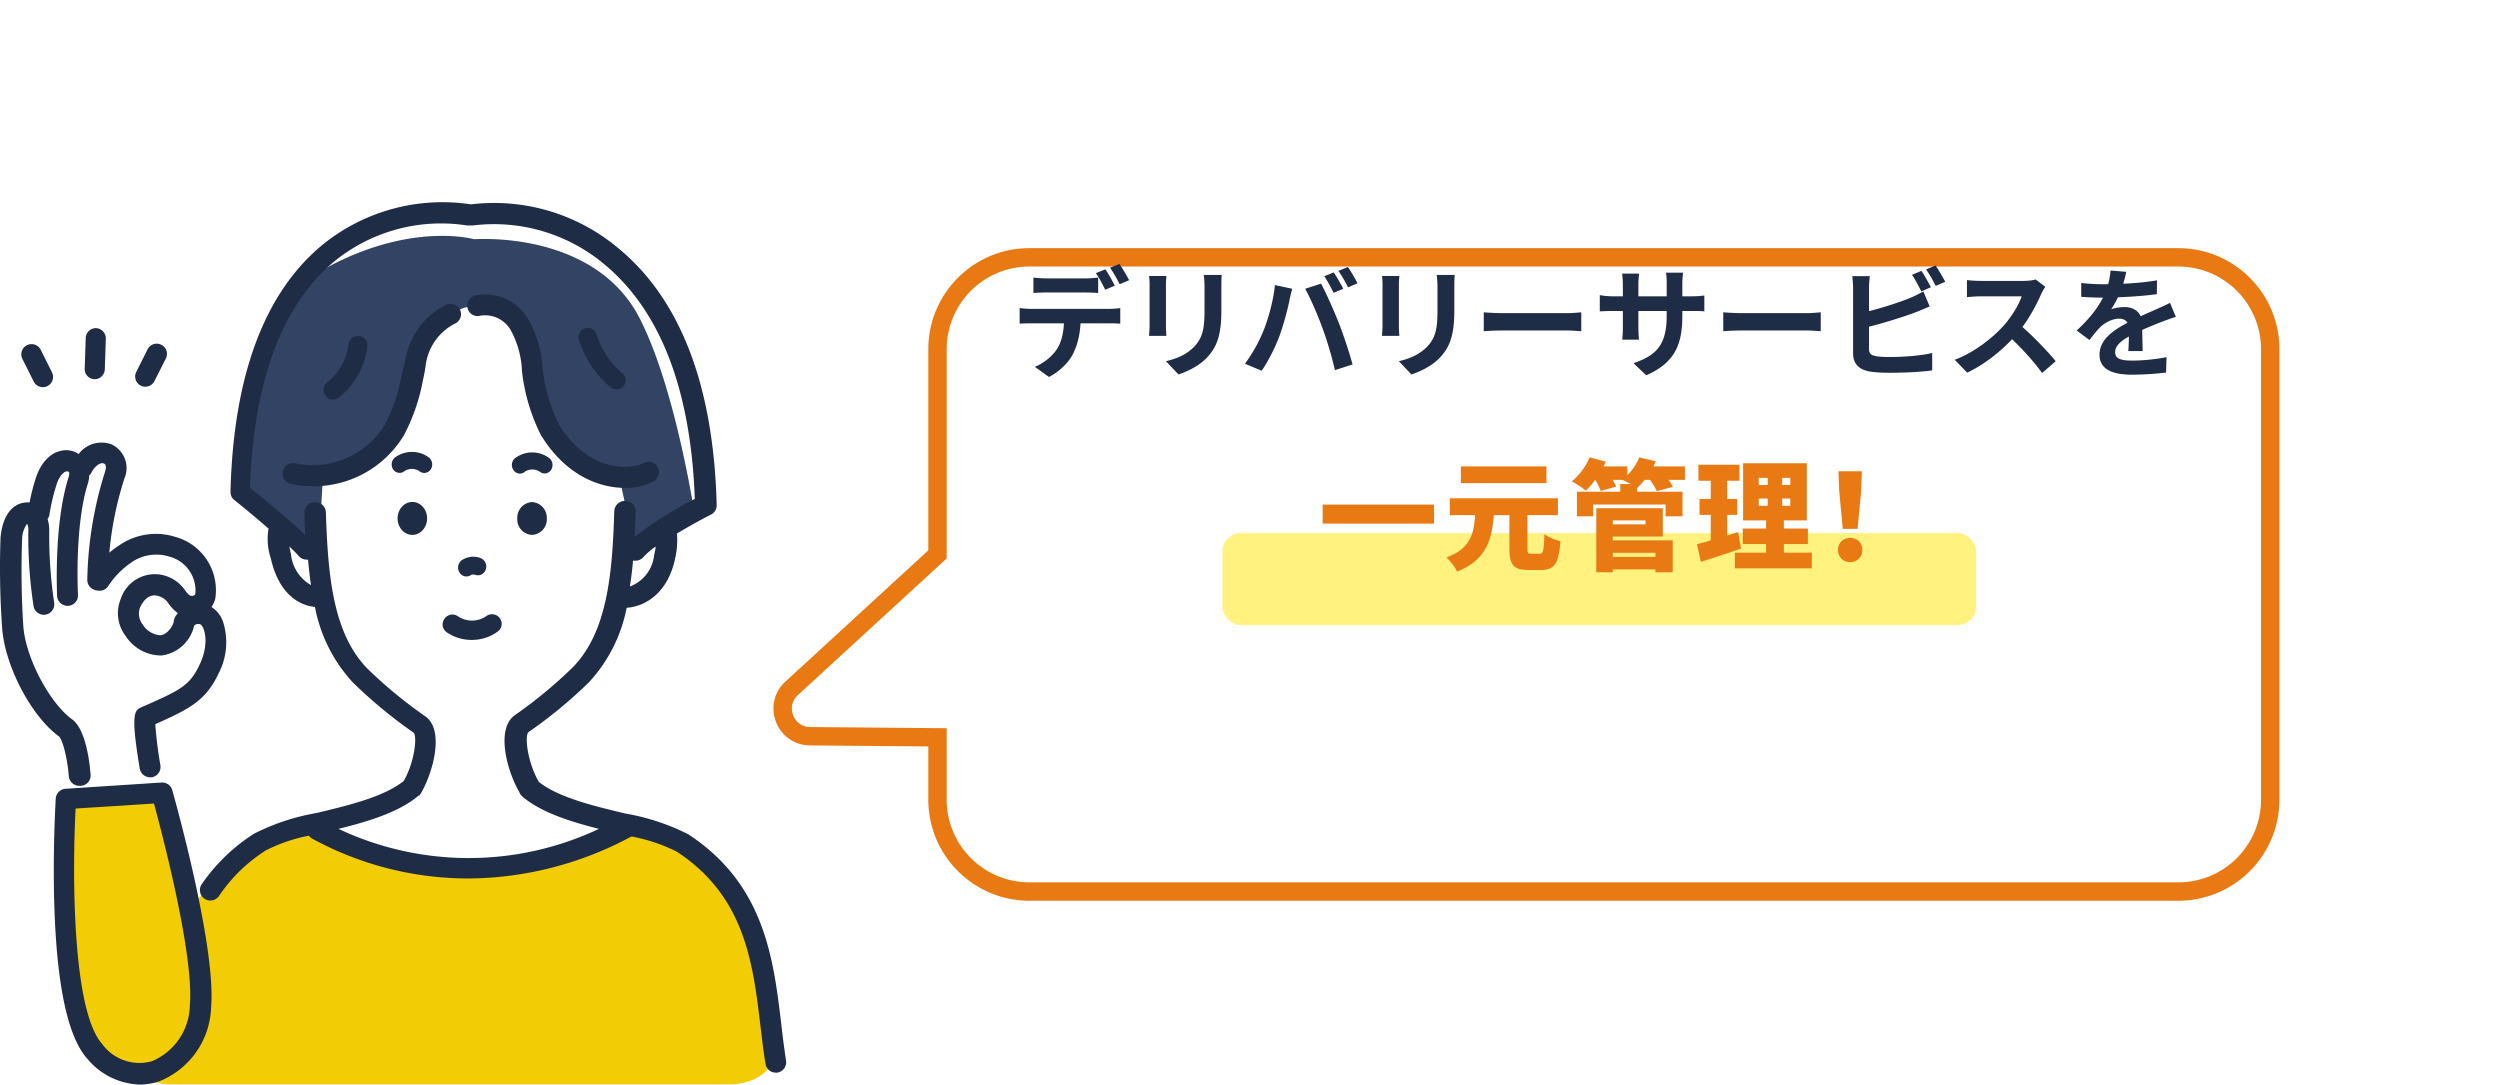
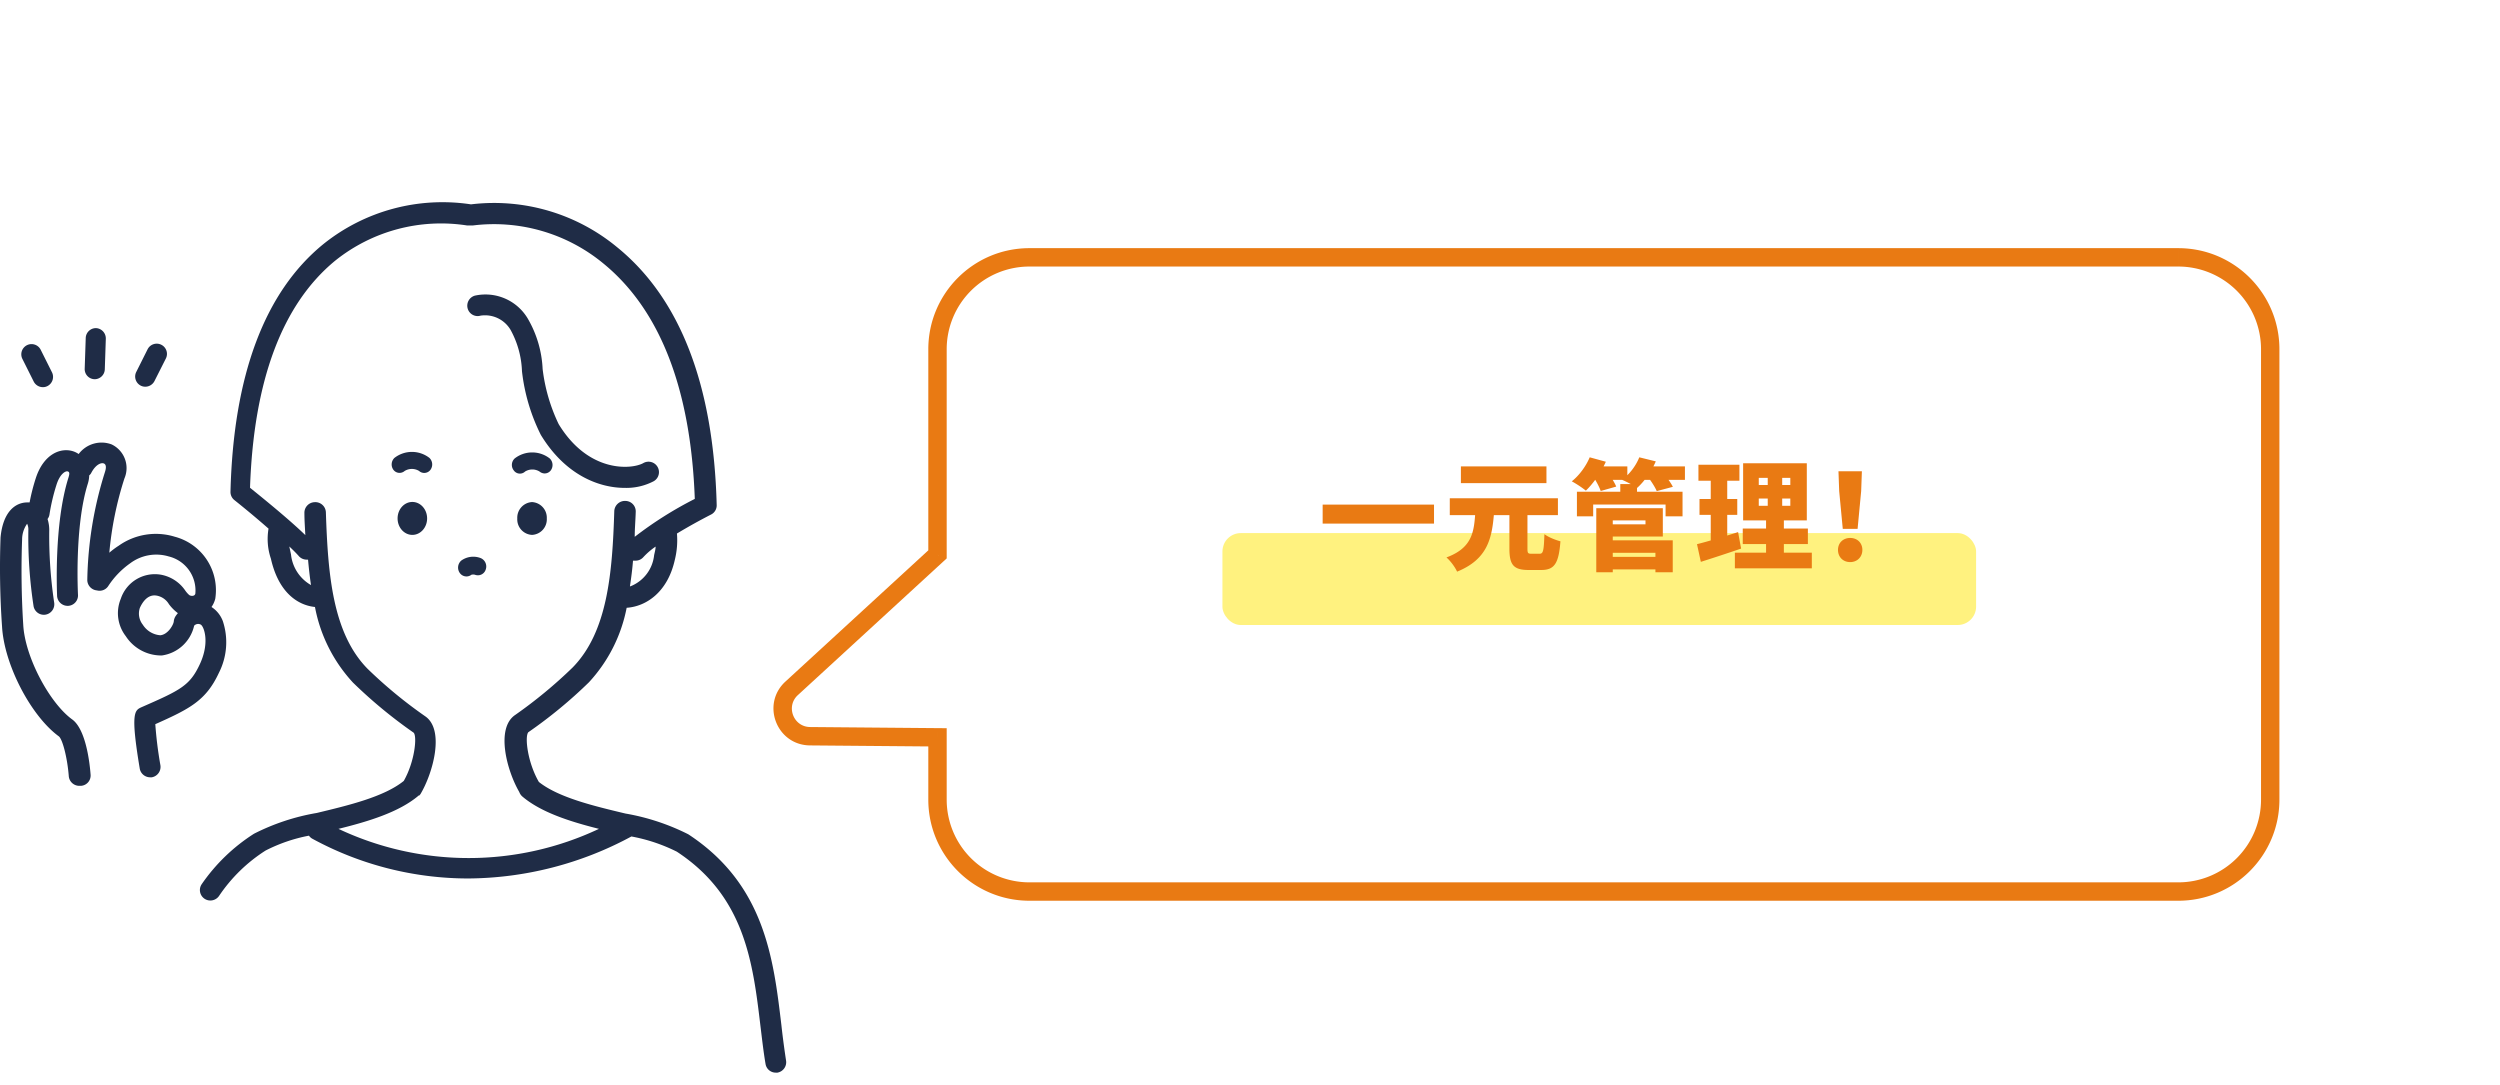
<svg xmlns="http://www.w3.org/2000/svg" width="272" height="118" fill="none">
  <g filter="url(#filter0_dd_17253_34806)">
-     <path fill-rule="evenodd" clip-rule="evenodd" d="M112 13c-5.523 0-10 4.477-10 10v22.315L86.13 59.892c-2.004 1.841-.718 5.185 2.004 5.209l13.866.12V72c0 5.523 4.477 10 10 10h125c5.523 0 10-4.477 10-10V23c0-5.523-4.477-10-10-10H112z" fill="#fff" />
    <path d="M102 45.315l.676.737.324-.298v-.439h-1zM86.13 59.892l.677.736-.676-.736zm2.004 5.209l.009-1-.009 1zm13.866.12h1v-.992l-.992-.008-.008 1zM103 23a9 9 0 019-9v-2c-6.075 0-11 4.925-11 11h2zm0 22.315V23h-2v22.315h2zm-1.677-.736L85.454 59.155l1.353 1.473 15.869-14.576-1.353-1.473zM85.454 59.155c-2.672 2.455-.957 6.915 2.672 6.946l.017-2c-1.815-.016-2.672-2.245-1.336-3.473l-1.353-1.473zm2.672 6.946l13.865.12.017-2-13.865-.12-.017 2zM103 72v-6.78h-2V72h2zm9 9a9 9 0 01-9-9h-2c0 6.075 4.925 11 11 11v-2zm125 0H112v2h125v-2zm9-9a9 9 0 01-9 9v2c6.075 0 11-4.925 11-11h-2zm0-49v49h2V23h-2zm-9-9a9 9 0 019 9h2c0-6.075-4.925-11-11-11v2zm-125 0h125v-2H112v2z" fill="#E97A13" />
  </g>
  <rect x="133" y="58" width="82" height="10" rx="2" fill="#FFF27F" />
-   <path d="M112.435 30.198c.416.052.962.091 1.391.091h4.264c.442 0 .949-.039 1.391-.091v1.677a24.863 24.863 0 00-1.391-.052h-4.251c-.455 0-1.001.026-1.404.052v-1.677zm-1.495 3.315c.377.052.832.091 1.235.091h8.515c.273 0 .845-.026 1.196-.091v1.703a17.507 17.507 0 00-1.196-.039h-8.515c-.377 0-.884.013-1.235.039v-1.703zm6.643.91c0 1.703-.299 3.003-.845 4.095-.455.897-1.456 1.911-2.613 2.496l-1.534-1.105c.923-.364 1.846-1.105 2.366-1.872.65-.975.819-2.21.819-3.601l1.807-.013zm2.678-5.122c.325.468.793 1.3 1.027 1.781l-1.04.442c-.26-.533-.663-1.3-1.014-1.807l1.027-.416zm1.534-.585c.338.481.819 1.313 1.053 1.768l-1.027.442c-.273-.546-.689-1.3-1.053-1.794l1.027-.416zm11.13 1.196c-.026.364-.039.78-.039 1.313v2.561c0 2.808-.546 4.004-1.521 5.07-.858.949-2.197 1.573-3.146 1.885l-1.365-1.443c1.3-.299 2.34-.793 3.133-1.638.884-.975 1.066-1.95 1.066-3.978v-2.457c0-.533-.039-.949-.091-1.313h1.963zm-6.019.117c-.026.299-.052.585-.052.988v4.394c0 .325.026.832.052 1.131h-1.898c.026-.234.065-.741.065-1.144v-4.381c0-.234-.013-.689-.052-.988h1.885zm18.202-.39c.325.468.793 1.3 1.04 1.781l-1.053.442c-.26-.533-.663-1.3-1.014-1.807l1.027-.416zm1.547-.585a16 16 0 011.04 1.768l-1.027.442c-.273-.546-.689-1.3-1.053-1.794l1.04-.416zm-9.178 6.903c.572-1.443 1.066-3.276 1.235-4.94l1.885.403c-.104.364-.26 1.001-.312 1.3-.182.91-.65 2.691-1.105 3.9-.468 1.261-1.235 2.743-1.911 3.718l-1.82-.767a16.388 16.388 0 002.028-3.614zm6.409-.26c-.494-1.365-1.326-3.289-1.885-4.277l1.729-.559c.546 1.001 1.43 3.003 1.924 4.251a52.997 52.997 0 011.508 4.537l-1.924.624a38.186 38.186 0 00-1.352-4.576zm14.384-5.785c-.026.364-.039.78-.039 1.313v2.561c0 2.808-.546 4.004-1.521 5.07-.858.949-2.197 1.573-3.146 1.885l-1.365-1.443c1.3-.299 2.34-.793 3.133-1.638.884-.975 1.066-1.95 1.066-3.978v-2.457c0-.533-.039-.949-.091-1.313h1.963zm-6.019.117c-.026.299-.052.585-.052.988v4.394c0 .325.026.832.052 1.131h-1.898c.026-.234.065-.741.065-1.144v-4.381c0-.234-.013-.689-.052-.988h1.885zm9.182 3.952c.481.039 1.417.091 2.093.091h6.981c.611 0 1.183-.065 1.534-.091v2.054c-.312-.013-.975-.078-1.521-.078h-6.994c-.728 0-1.599.039-2.093.078v-2.054zm21.607.286c0 3.211-.78 5.174-3.926 6.565l-1.391-1.313c2.522-.871 3.614-2.002 3.614-5.2v-3.458c0-.52-.026-.949-.078-1.196h1.859c-.026.26-.078.676-.078 1.196v3.406zm-4.706-4.498c-.026.247-.078.663-.078 1.183v4.641c0 .585.039 1.118.065 1.365h-1.82c.026-.247.065-.78.065-1.365v-4.654a9.3 9.3 0 00-.078-1.17h1.846zm-4.277 2.34c.234.039.767.13 1.404.13h8.528c.689 0 1.079-.039 1.443-.091v1.729c-.286-.039-.754-.039-1.43-.039h-8.541c-.65 0-1.105.026-1.404.039v-1.768zm13.432 1.872c.481.039 1.417.091 2.093.091h6.981c.611 0 1.183-.065 1.534-.091v2.054c-.312-.013-.975-.078-1.521-.078h-6.994c-.728 0-1.599.039-2.093.078v-2.054zm21.565-4.511c.325.481.78 1.3 1.027 1.781l-1.04.455c-.273-.533-.663-1.3-1.014-1.807l1.027-.429zm1.534-.585c.338.494.819 1.313 1.053 1.768l-1.04.455c-.26-.546-.689-1.3-1.04-1.794l1.027-.429zm-7.15 1.157c-.052.39-.091.975-.091 1.352v6.552c0 .572.26.715.845.819.39.065.923.078 1.495.078 1.365 0 3.458-.156 4.537-.442v1.898c-1.235.182-3.198.26-4.628.26-.845 0-1.638-.052-2.197-.143-1.118-.208-1.781-.819-1.781-1.95v-7.072c0-.299-.039-.962-.091-1.352h1.911zm-.858 3.991c1.677-.364 3.9-1.066 5.265-1.625.455-.195.897-.403 1.417-.702l.689 1.638c-.494.208-1.079.455-1.508.624-1.534.585-4.082 1.352-5.85 1.768l-.013-1.703zm19.95-2.834a5.39 5.39 0 00-.455.806c-.533 1.235-1.495 3.003-2.613 4.303-1.456 1.677-3.419 3.289-5.434 4.238l-1.352-1.404c2.106-.78 4.108-2.366 5.33-3.718.858-.975 1.651-2.262 1.95-3.185h-4.42c-.533 0-1.248.065-1.534.091v-1.859c.351.052 1.157.091 1.534.091h4.589c.572 0 1.079-.065 1.352-.156l1.053.793zm-2.899 4.03c1.339 1.092 3.185 3.029 4.03 4.069l-1.482 1.287c-.962-1.339-2.379-2.886-3.77-4.147l1.222-1.209zm11.708-5.655a13.744 13.744 0 01-.637 2.184c-.273.637-.65 1.378-1.014 1.898.351-.156 1.04-.247 1.482-.247 1.079 0 1.898.637 1.898 1.846 0 .702.039 2.119.052 2.938h-1.56c.052-.611.078-1.716.065-2.418 0-.832-.52-1.105-1.066-1.105-.715 0-1.534.429-2.028.897-.39.39-.754.858-1.196 1.43l-1.391-1.04c1.664-1.534 2.665-2.938 3.211-4.368.26-.702.429-1.495.468-2.158l1.716.143zm-4.901 1.209c.663.091 1.625.143 2.288.143 1.716 0 4.069-.091 5.954-.429l-.013 1.508c-1.833.26-4.446.377-6.032.377-.533 0-1.482-.026-2.197-.091v-1.508zm10.296 3.692c-.403.117-1.105.377-1.547.546-.845.325-2.015.793-3.237 1.417-1.183.611-1.82 1.17-1.82 1.885 0 .715.624.91 1.885.91 1.105 0 2.561-.143 3.705-.377l-.052 1.677a32.49 32.49 0 01-3.692.234c-2.028 0-3.549-.507-3.549-2.184 0-1.807 1.859-2.873 3.419-3.653 1.196-.624 2.015-.936 2.795-1.3.507-.221.962-.429 1.456-.676l.637 1.521z" fill="#1F2C46" />
  <path d="M143.905 54.903h12.116v2.067h-12.116v-2.067zm20.319.546h1.963v4.212c0 .52.052.585.429.585h.897c.39 0 .455-.312.52-2.132.403.325 1.235.65 1.742.78-.182 2.405-.65 3.12-2.08 3.12h-1.404c-1.651 0-2.067-.598-2.067-2.34v-4.225zm-6.487-1.235h11.765v1.833h-11.765v-1.833zm1.209-3.471h9.308v1.82h-9.308v-1.82zm1.573 4.927h2.041c-.208 2.834-.663 5.161-4.03 6.526-.208-.481-.728-1.183-1.157-1.547 2.847-1.053 3.003-2.821 3.146-4.979zm14.261 4.914h6.032v1.365h-6.032v-1.365zm1.508-7.917h1.82v1.638h-1.82v-1.638zm-4.719.832h11.492v2.678h-1.846V54.89h-7.878v1.287h-1.768v-2.678zm3.159 1.794h6.188v3.081h-6.188v-1.326h4.303v-.429h-4.303v-1.326zm.078 3.497h7.189v3.471h-1.885v-2.119h-5.304V58.79zm-1.131-3.497h1.794v6.968h-1.794v-6.968zm-.663-4.55h4.043v1.469h-4.043v-1.469zm5.382 0h4.927v1.469h-4.927v-1.469zm-5.434-.988l1.755.481c-.52 1.183-1.391 2.392-2.171 3.146a11.188 11.188 0 00-1.534-1.014c.793-.624 1.547-1.638 1.95-2.613zm5.395 0l1.794.442c-.468 1.118-1.274 2.21-2.028 2.886-.39-.286-1.196-.689-1.651-.884.806-.572 1.521-1.521 1.885-2.444zm-4.992 2.132l1.599-.429c.325.442.715 1.066.884 1.482l-1.69.481c-.13-.403-.481-1.066-.793-1.534zm5.967.052l1.664-.429c.364.429.806 1.04 1.014 1.456l-1.755.468c-.156-.39-.572-1.04-.923-1.495zm12.025 2.301v.793h3.432v-.793h-3.432zm0-2.249v.78h3.432v-.78h-3.432zm-1.703-1.586h6.929v6.214h-6.929v-6.214zm-.039 7.098h7.085v1.69h-7.085v-1.69zm-.858 2.626h8.372v1.703h-8.372v-1.703zm-3.965-9.568h4.459v1.742h-4.459v-1.742zm.117 3.731h4.108v1.729h-4.108v-1.729zm-.273 4.914c1.157-.286 2.886-.806 4.472-1.313l.325 1.794a211.114 211.114 0 01-4.381 1.443l-.416-1.924zm1.495-7.956h1.794v7.943l-1.794.273V51.25zm6.201-.195h1.573v4.836h.182v5.044h-1.937v-5.044h.182v-4.836zm8.164 6.487l-.39-4.108-.078-2.158h2.548l-.078 2.158-.39 4.108h-1.612zm.806 3.614c-.78 0-1.326-.559-1.326-1.326s.559-1.3 1.326-1.3 1.326.533 1.326 1.3-.559 1.326-1.326 1.326z" fill="#E97A13" />
  <path d="M2.267 72.155a61.277 61.277 0 005.176 7.24l1.335 7.498 7.671-.852-.852-7.808s4.941-1.37 6.844-5.2a6.56 6.56 0 00-.692-6.844s1.865-4.942-1.977-6.177c-3.842-1.236-8.993 2.656-8.993 2.656s1.013-9.439 1.532-11.18a1.582 1.582 0 00-2.916-1.162s-2.767-.988-3.953 1.372c-.7 1.37-1.18 2.84-1.42 4.36a2.063 2.063 0 00-2.94 1.853c-.26 2.842.222 12.194 1.185 14.244zm12.44-6.98c.42-2.47 2.805-1.235 4.238-.382.803.481 1.593 1.099.976 3.15-.618 2.05-2.669 2.31-4.361 1.63-1.693-.679-1.285-1.94-.853-4.397z" fill="#fff" />
  <path d="M78.8 117.358c5.56 0 5.572-4.102 4.83-8.549-.74-4.447-3.706-14.454-7.992-16.443-4.287-1.989-13.293-3.965-15.517-5.263a8.079 8.079 0 01-3.842-6.572c-.123-2.767 3.533-3.57 5.312-5.275a19.135 19.135 0 005.683-10.13 4.324 4.324 0 004.423-3.52c1.124-3.88 1.334-4.695 1.334-4.695l3.83-2.31s-.581-13.812-5.164-20.767c-4.584-6.955-12.132-11.303-20.223-10.55-6.93-.407-15.01.828-20.347 9.39-5.337 8.56-4.521 21.495-4.521 21.495l4.237 4.002s-.741 5.683 4.36 6.597c0 0 2.212 7.684 7.413 11.86 2.236 2.124 3.706 2.186 3.496 4.941a8.042 8.042 0 01-5.88 6.572c-3.422 1.1-10.563 1.137-16.171 7.548a9.66 9.66 0 01-3.595 1.829l-2.903-11.044-10.575.617s-.26 13.342 1.124 19.643c1.384 6.3 7.746 10.611 7.746 10.611l62.942.013z" fill="#fff" />
-   <path d="M51.474 94.664a40 40 0 01-17.382-5.078s-6.449 1.977-8.24 4.04a52.277 52.277 0 01-5.102 4.793l-3.187-12.144-10.266.618v16.06l2.224 10.686 5.09 3.101a7.984 7.984 0 003.582 1.235h61.15c2.582 0 5.152-1.396 4.942-4.015-.21-2.619-2.125-14.664-4.521-17.122-2.397-2.459-7.091-6.98-11.638-7.066-.024.024-11.241 4.892-16.652 4.892z" fill="#F2CC05" />
-   <path d="M51.582 26.027c4.941-.235 14.034 1 17.938 8.462 3.903 7.462 5.991 21.1 5.991 21.1l-6.61 3.336-1.494-6.894s-4.595-.53-6.486-3.706c-1.89-3.175-1.779-10.278-4.311-12.922a5.844 5.844 0 00-5.967-1.951c-1.149.234-4.57 2.816-5.584 6.757-1.013 3.94-2.47 8.08-4.595 9.34a26.332 26.332 0 01-5.325 2.161l-.445 8.042-8.647-6.275s.877-19.877 9.945-24.596c9.067-4.72 15.59-2.854 15.59-2.854z" fill="#324364" />
  <path d="M10.29 41.259a1.1 1.1 0 01-1.075-1.137l.112-3.348a1.112 1.112 0 011.111-1.075 1.124 1.124 0 011.075 1.15l-.111 3.347a1.112 1.112 0 01-1.112 1.063zm6.506.222a1.125 1.125 0 01-.989.593 1.063 1.063 0 01-.506-.123 1.112 1.112 0 01-.47-1.495l1.236-2.47a1.111 1.111 0 011.495-.47 1.111 1.111 0 01.481 1.495l-1.247 2.47zM5.172 42c-.156.083-.33.125-.506.124a1.124 1.124 0 01-.989-.593l-1.235-2.47a1.112 1.112 0 011.326-1.569c.28.088.514.283.65.543l1.236 2.47A1.124 1.124 0 015.172 42zM.22 68.116c.21 4.15 3.125 9.76 6.176 11.995.42.322.94 2.397 1.087 4.337a1.149 1.149 0 001.137 1.05h.185a1.124 1.124 0 001.05-1.236c-.086-1.136-.482-4.941-2.038-6.016-2.47-1.828-5.102-6.807-5.287-10.254-.197-3.1-.238-6.21-.124-9.314a2.965 2.965 0 01.544-1.693c.1.208.146.437.135.667a50.093 50.093 0 00.569 8.314 1.137 1.137 0 001.334.902 1.149 1.149 0 00.902-1.334 48.969 48.969 0 01-.531-7.906 4.015 4.015 0 00-.186-1.162 1.03 1.03 0 00.21-.494 21.68 21.68 0 01.754-3.2c.383-1.235 1-1.556 1.235-1.482.235.074.186.309.074.68-1.606 5.102-1.235 12.563-1.235 12.872a1.149 1.149 0 001.136 1.075h.062a1.136 1.136 0 001.075-1.236c0-.074-.395-7.412 1.075-12.069.09-.288.139-.588.148-.89a.81.81 0 00.235-.296c.506-.939 1.1-1.112 1.359-1 .26.11.271.456.123.914a41.225 41.225 0 00-1.927 11.773 1.149 1.149 0 001.05 1.124 1.124 1.124 0 001.235-.482 9.105 9.105 0 012.385-2.47 4.732 4.732 0 014.2-.742 3.817 3.817 0 012.89 4.015.284.284 0 01-.197.247.569.569 0 01-.47-.062 2.809 2.809 0 01-.42-.47 4.09 4.09 0 00-2.705-1.753 3.904 3.904 0 00-4.324 2.631 4.09 4.09 0 00.544 4.064 4.596 4.596 0 003.928 2.1 4.2 4.2 0 003.509-3.236.593.593 0 01.716-.124c.346.186 1.013 1.915-.086 4.287-1.1 2.372-2.113 2.841-6.338 4.694-.765.346-1.235.544-.21 6.684a1.149 1.149 0 001.125.951h.185a1.15 1.15 0 00.939-1.31 43.34 43.34 0 01-.556-4.471c3.706-1.656 5.51-2.545 6.918-5.584a7.325 7.325 0 00.432-5.621 3.15 3.15 0 00-1.235-1.544c.187-.27.325-.572.408-.89a6.017 6.017 0 00-4.41-6.757 6.993 6.993 0 00-6.091.976c-.36.23-.703.486-1.025.765a37.12 37.12 0 011.643-8.079 2.854 2.854 0 00-1.396-3.706 3.113 3.113 0 00-3.583 1.05 2.225 2.225 0 00-.593-.297c-1.371-.444-3.224.297-4.077 2.94-.277.859-.5 1.733-.667 2.62a1.697 1.697 0 00-.247 0c-1.235 0-2.643.926-2.915 3.817a91.973 91.973 0 00.16 9.636zm19.135-1.408c-.104.12-.2.248-.284.383a1.311 1.311 0 00-.16.481c0 .346-.618 1.47-1.47 1.544a2.47 2.47 0 01-1.903-1.148 1.952 1.952 0 01-.321-1.829c.26-.58.84-1.52 1.84-1.334a1.952 1.952 0 011.322.927c.254.343.553.65.89.914l.086.062zM52.293 34.34a1.124 1.124 0 01-1.408-.765 1.138 1.138 0 01.778-1.409 5.35 5.35 0 015.744 2.471 11.947 11.947 0 011.631 5.51c.247 2.08.836 4.104 1.742 5.992 3.261 5.361 7.956 4.941 9.204 4.25a1.135 1.135 0 011.556.407 1.136 1.136 0 01-.408 1.556 6.412 6.412 0 01-3.15.73c-2.817 0-6.486-1.397-9.142-5.77a20.581 20.581 0 01-2.05-6.93 10.044 10.044 0 00-1.236-4.485 3.225 3.225 0 00-3.261-1.556zm7.52 15.542a.987.987 0 01.111 1.297.84.84 0 01-.667.333.89.89 0 01-.556-.21 1.507 1.507 0 00-1.569 0 .815.815 0 01-1.235-.123.964.964 0 01.099-1.297 3.1 3.1 0 013.817 0zm-13.092-.062a.988.988 0 01.111 1.297.84.84 0 01-1.235.124 1.507 1.507 0 00-1.569 0 .864.864 0 01-.556.21.84.84 0 01-.667-.334.988.988 0 01.111-1.297 3.101 3.101 0 013.805 0zm11.165 4.806a1.705 1.705 0 011.606 1.791 1.692 1.692 0 01-1.606 1.779 1.69 1.69 0 01-1.606-1.779 1.705 1.705 0 011.606-1.791zm-13.022 3.57c.887 0 1.606-.802 1.606-1.792 0-.989-.72-1.791-1.606-1.791-.887 0-1.606.802-1.606 1.791 0 .99.719 1.792 1.606 1.792zm7.452 2.532a.988.988 0 01.531 1.236.89.89 0 01-1.173.568.802.802 0 00-.383 0 .877.877 0 01-.947.086.889.889 0 01-.313-.271 1.013 1.013 0 01.16-1.36 2.235 2.235 0 012.125-.259z" fill="#1F2C46" />
  <path d="M21.94 96.208a1.137 1.137 0 001.475 1.637c.166-.086.308-.211.415-.364a17.294 17.294 0 015.065-4.942 17.421 17.421 0 014.719-1.618c.096.138.222.253.37.333a35.493 35.493 0 0016.937 4.324 37.778 37.778 0 0017.777-4.57c1.717.316 3.38.873 4.942 1.655 7.412 4.867 8.277 12.069 9.104 19.024.173 1.409.322 2.743.544 4.052a1.123 1.123 0 001.112.964h.185a1.151 1.151 0 00.939-1.31 94.432 94.432 0 01-.519-3.953c-.852-7.128-1.803-15.22-10.117-20.668a24.36 24.36 0 00-6.844-2.26c-3.41-.816-7.264-1.73-9.414-3.435-1.235-2.124-1.556-4.941-1.149-5.41a50.738 50.738 0 006.597-5.436 16.567 16.567 0 004.102-8.104c2.161-.148 4.46-1.73 5.237-5.201.236-.94.315-1.913.235-2.879a63.32 63.32 0 013.706-2.063 1.112 1.112 0 00.618-1.037c-.334-13.021-3.966-22.46-10.81-28.03a21 21 0 00-15.923-4.683 20.692 20.692 0 00-16.06 4.324c-6.387 5.2-9.784 14.268-10.106 26.931a1.124 1.124 0 00.433.927s1.902 1.507 3.706 3.1a6.696 6.696 0 00.26 3.274c.815 3.62 2.865 5.053 4.793 5.25a16.616 16.616 0 004.138 8.228 51.883 51.883 0 006.597 5.448c.395.395.123 3.15-1.075 5.25-2.137 1.73-6.016 2.656-9.463 3.484a23.868 23.868 0 00-6.831 2.26 19.889 19.889 0 00-5.695 5.498zm9.537-36.752c.407.383.765.741 1.025 1.038a1.134 1.134 0 00.852.395h.161c.086.939.185 1.853.321 2.767a4.362 4.362 0 01-2.174-3.323c-.074-.358-.136-.63-.185-.877zm37.06 4.336c.137-.914.26-1.84.334-2.792h.26a1.124 1.124 0 00.865-.383 7.82 7.82 0 011.334-1.149c0 .284-.087.593-.161.927a4.101 4.101 0 01-2.582 3.397h-.05zM36.827 90.18c3.249-.804 6.609-1.817 8.734-3.633h.062l.123-.148c1.347-2.248 2.68-6.992.507-8.474a49.697 49.697 0 01-6.264-5.164c-3.805-3.88-4.311-10.266-4.533-17.024a1.149 1.149 0 00-1.236-1.1 1.15 1.15 0 00-1.1 1.175c0 .815.062 1.618.1 2.409-1.804-1.755-4.868-4.225-6.017-5.152.396-11.674 3.509-19.976 9.265-24.707a18.393 18.393 0 0114.355-3.83h.618a18.678 18.678 0 0114.195 4.126c6.176 5.04 9.524 13.663 9.957 25.622a41.141 41.141 0 00-6.535 4.126c0-.902.086-1.816.11-2.73a1.135 1.135 0 00-1.099-1.174 1.162 1.162 0 00-1.235 1.1c-.21 6.757-.729 13.144-4.534 17.023a50.499 50.499 0 01-6.25 5.164c-2.15 1.457-.89 6.09.444 8.376.067.183.177.348.321.481 2.038 1.742 5.213 2.743 8.351 3.534a33.207 33.207 0 01-28.34 0z" fill="#1F2C46" />
-   <path d="M49.794 67.028a2.73 2.73 0 003.125 0 1.05 1.05 0 011.632.591 1.037 1.037 0 01-.396 1.09 4.72 4.72 0 01-2.83.914 4.756 4.756 0 01-2.717-.828 1.037 1.037 0 01-.26-1.458 1.05 1.05 0 011.446-.309zM46.016 41.37a21.16 21.16 0 01-2.051 5.955 11.476 11.476 0 01-9.883 5.583 10.6 10.6 0 01-2.47-.271 1.149 1.149 0 01-.853-1.371 1.149 1.149 0 011.371-.853 9.229 9.229 0 009.76-4.225 18.726 18.726 0 001.79-5.337c.161-.642.31-1.235.47-1.914a8.19 8.19 0 014.287-5.733 1.149 1.149 0 011.708.813 1.125 1.125 0 01-.547 1.14 5.942 5.942 0 00-3.249 4.36 20.857 20.857 0 01-.333 1.853zm-9.131 1.866a1.013 1.013 0 01-1.097.132 1.025 1.025 0 01-.361-.293 1.038 1.038 0 01.16-1.458 6.337 6.337 0 002.335-4.163 1.05 1.05 0 011.15-.914 1.037 1.037 0 01.9 1.161 8.376 8.376 0 01-3.087 5.535zm30.193-.866a1.062 1.062 0 01-.667-.246 10.959 10.959 0 01-3.435-5.189 1.013 1.013 0 01.692-1.235 1.013 1.013 0 011.235.68 8.933 8.933 0 002.792 4.212 1.037 1.037 0 01.124 1.458 1 1 0 01-.741.32zM9.463 115.146c-2.063-2.322-3.261-7.832-3.545-16.356-.21-6.177.148-11.86.148-11.909a1.137 1.137 0 011.062-1.062l10.451-.68a1.137 1.137 0 011.162.828c.197.692 4.805 17.023 4.225 23.67a8.97 8.97 0 01-5.658 8.017 6.607 6.607 0 01-2.1.346 7.71 7.71 0 01-5.745-2.854zM8.228 87.968c-.358 6.72-.42 21.916 2.89 25.622a5.008 5.008 0 005.424 1.865 6.73 6.73 0 004.114-6.066c.469-5.398-2.953-18.456-3.904-21.964l-8.524.543z" fill="#1F2C46" />
  <defs>
    <filter id="filter0_dd_17253_34806" x="60.152" y="0" width="211.848" height="119" filterUnits="userSpaceOnUse" color-interpolation-filters="sRGB">
      <feFlood flood-opacity="0" result="BackgroundImageFix" />
      <feColorMatrix in="SourceAlpha" values="0 0 0 0 0 0 0 0 0 0 0 0 0 0 0 0 0 0 127 0" result="hardAlpha" />
      <feOffset dy="12" />
      <feGaussianBlur stdDeviation="12" />
      <feComposite in2="hardAlpha" operator="out" />
      <feColorMatrix values="0 0 0 0 0.804 0 0 0 0 0.51 0 0 0 0 0.059 0 0 0 0.2 0" />
      <feBlend in2="BackgroundImageFix" result="effect1_dropShadow_17253_34806" />
      <feColorMatrix in="SourceAlpha" values="0 0 0 0 0 0 0 0 0 0 0 0 0 0 0 0 0 0 127 0" result="hardAlpha" />
      <feOffset dy="3" />
      <feGaussianBlur stdDeviation="4" />
      <feComposite in2="hardAlpha" operator="out" />
      <feColorMatrix values="0 0 0 0 0.804 0 0 0 0 0.51 0 0 0 0 0.059 0 0 0 0.1 0" />
      <feBlend in2="effect1_dropShadow_17253_34806" result="effect2_dropShadow_17253_34806" />
      <feBlend in="SourceGraphic" in2="effect2_dropShadow_17253_34806" result="shape" />
    </filter>
  </defs>
</svg>